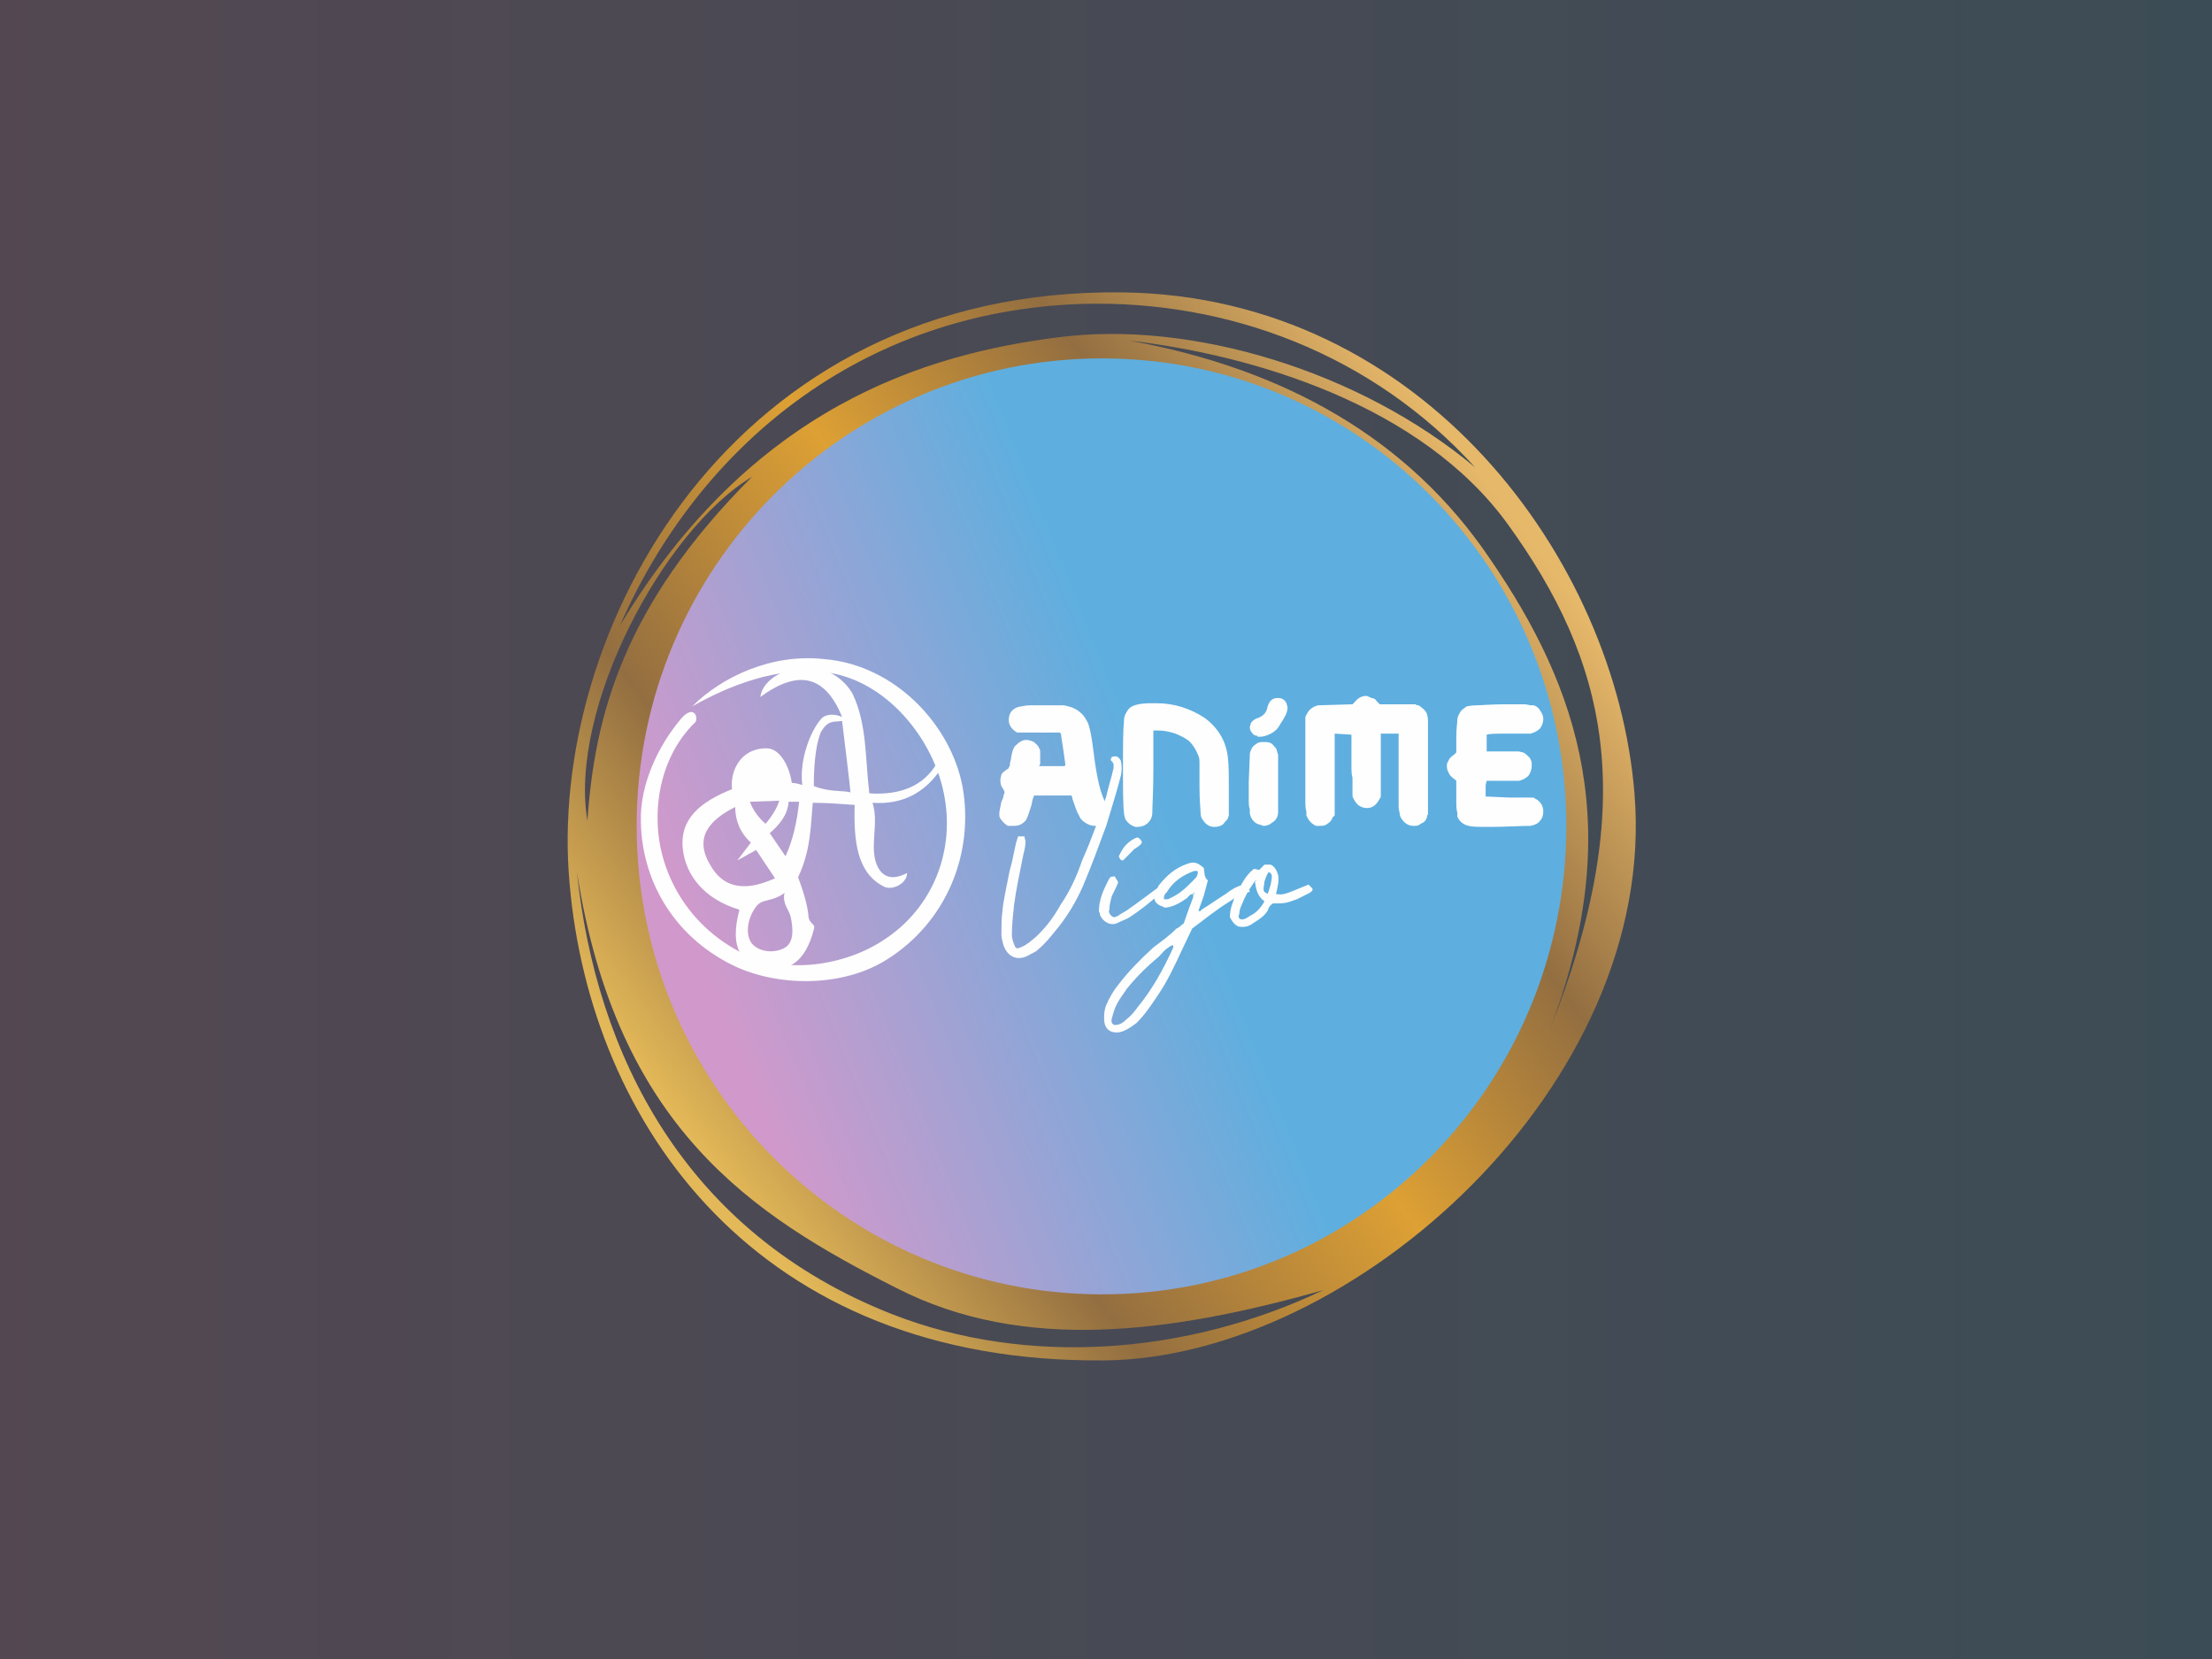
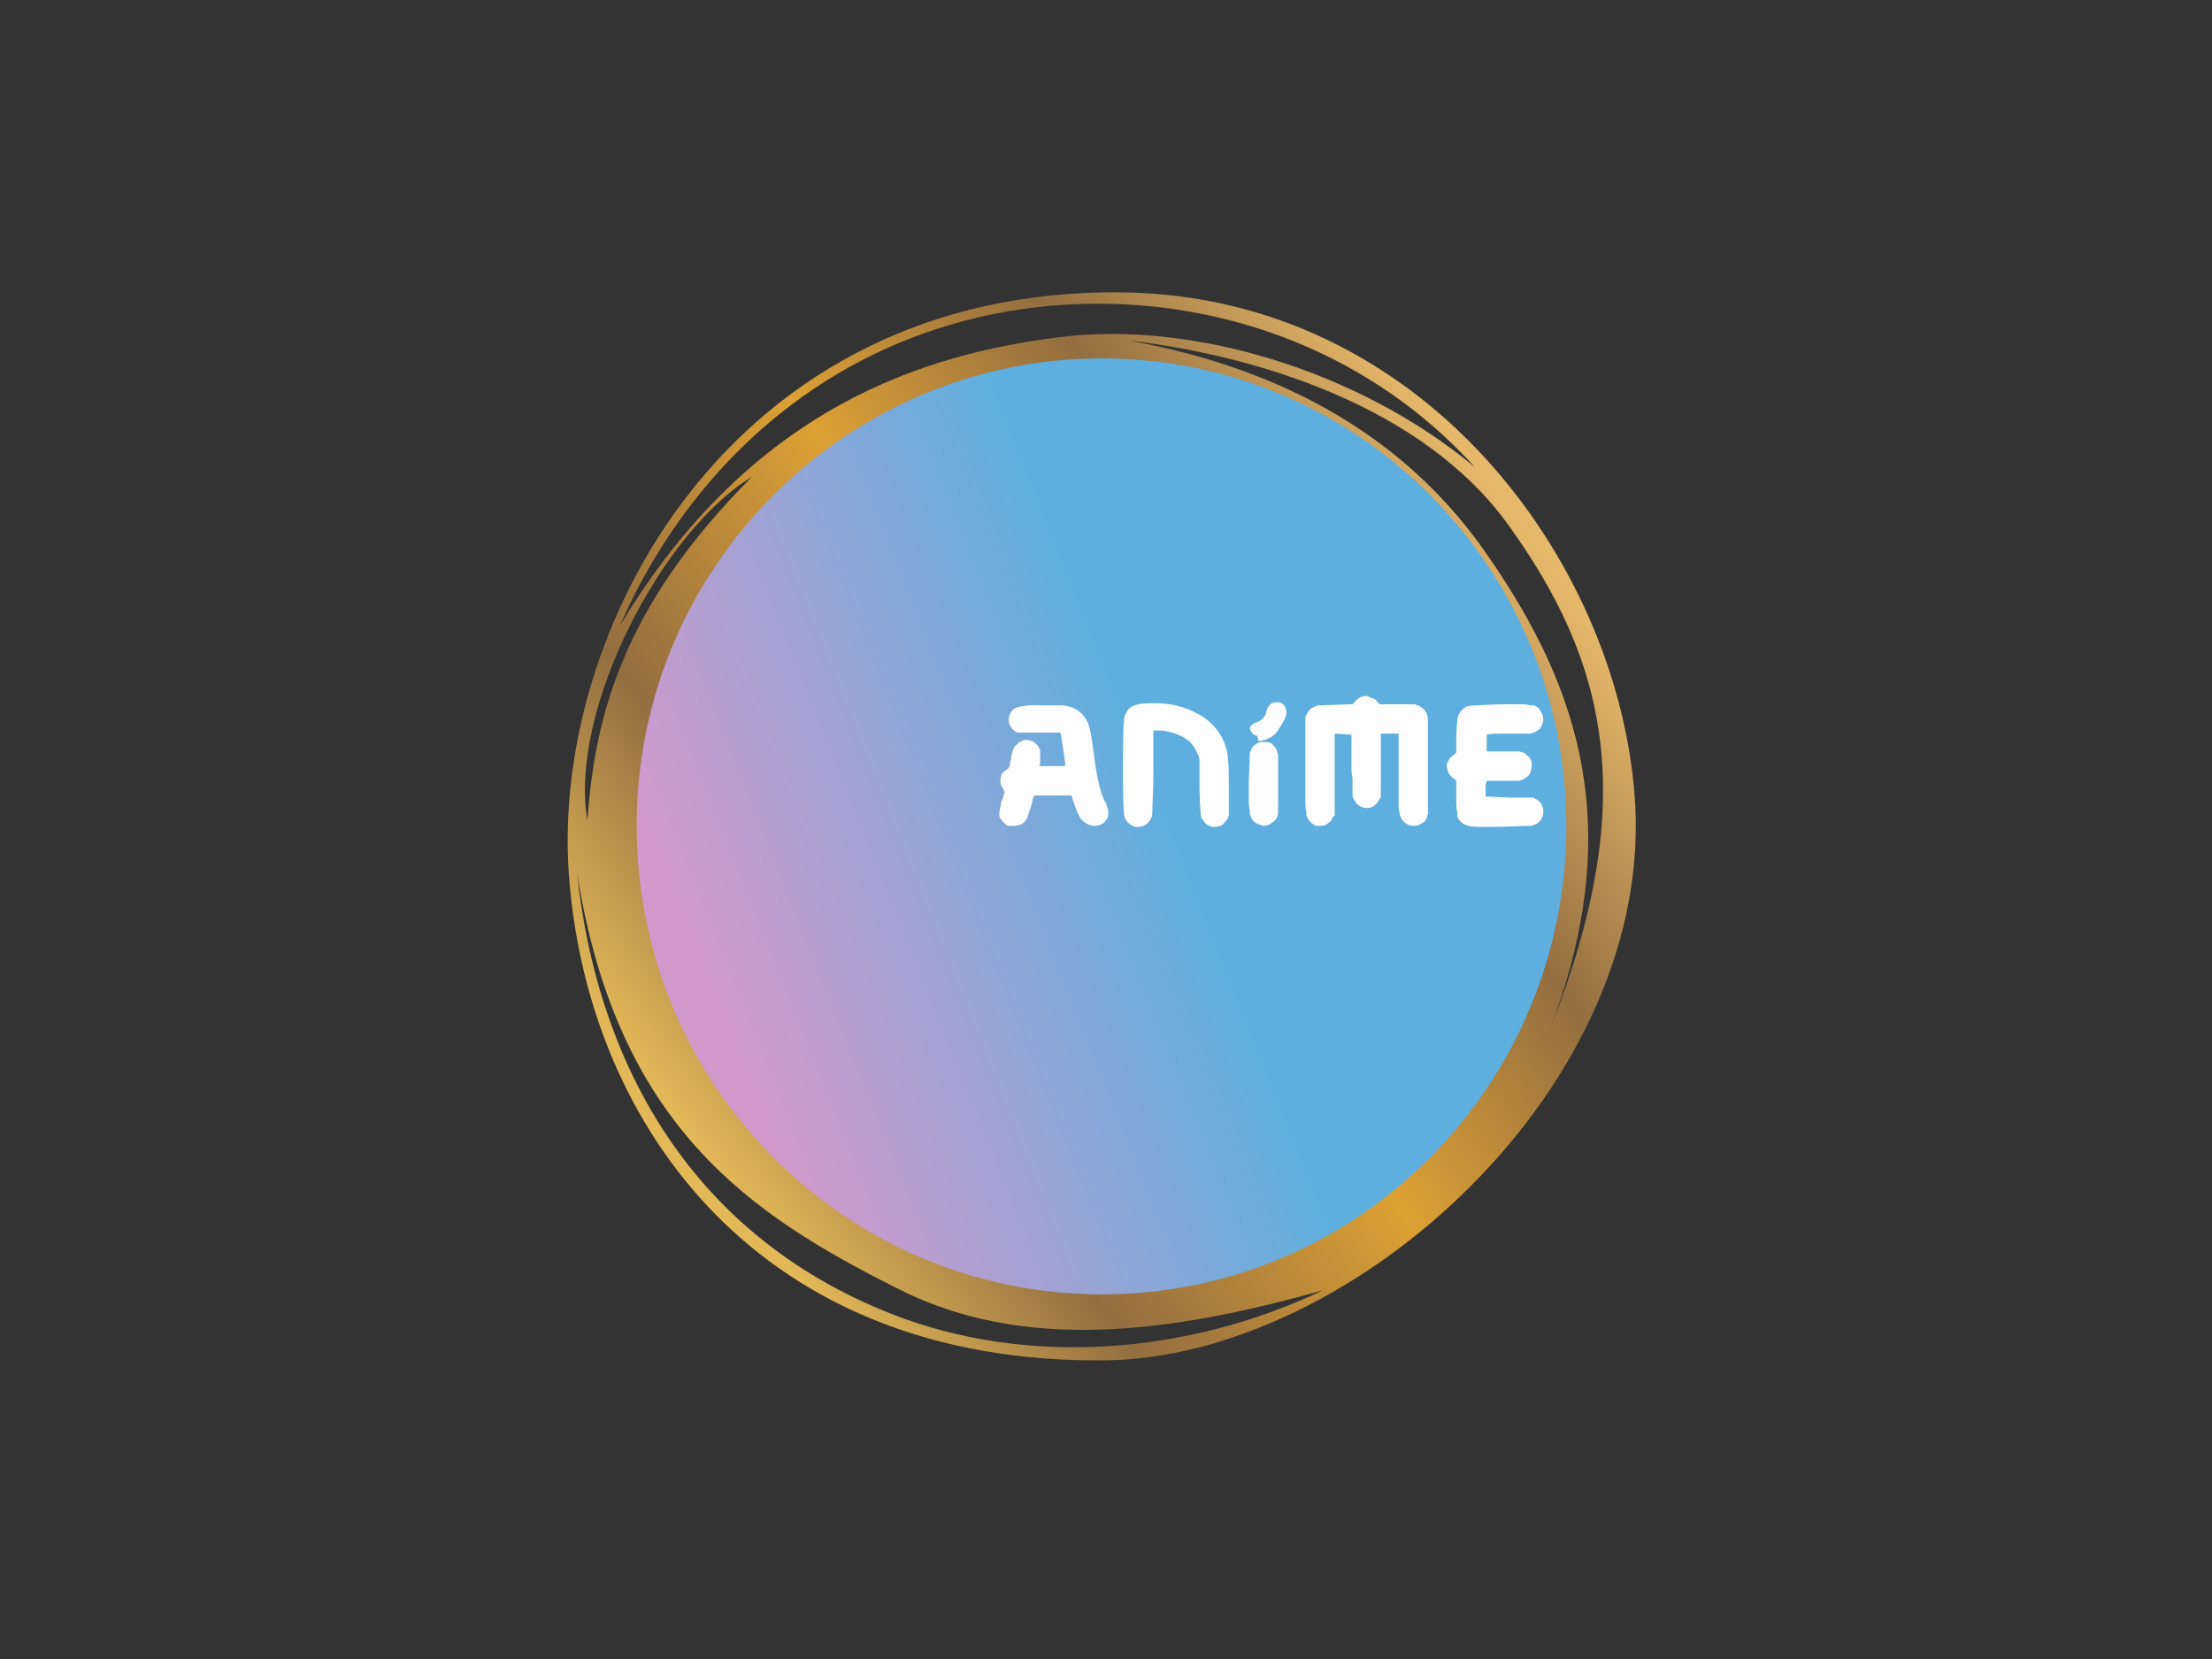
<svg xmlns="http://www.w3.org/2000/svg" version="1.1" id="Capa_1" x="0px" y="0px" width="720px" height="540px" viewBox="0 0 720 540" enable-background="new 0 0 720 540" xml:space="preserve">
  <rect x="0" y="0" width="720" height="540" fill="#333333" stroke="none" />
  <g id="Capa_x0020_1">
    <g id="_2012612135456" opacity="0.2">
      <linearGradient id="SVGID_1_" gradientUnits="userSpaceOnUse" x1="2.441406e-004" y1="270.001" x2="719.998" y2="270.001">
        <stop offset="0" style="stop-color:#D199CB" />
        <stop offset="1" style="stop-color:#5EAFDF" />
      </linearGradient>
-       <rect x="0" y="0.001" fill="url(#SVGID_1_)" width="719.998" height="540" />
    </g>
  </g>
  <g id="animevig.eps">
    <linearGradient id="SVGID_2_" gradientUnits="userSpaceOnUse" x1="426.164" y1="-54.924" x2="619.65" y2="91.235" gradientTransform="matrix(1.383 0 0 -1.383 -366.433 292.019)">
      <stop offset="0" style="stop-color:#E3B858" />
      <stop offset="0.22" style="stop-color:#936E40" />
      <stop offset="0.51" style="stop-color:#DDA034" />
      <stop offset="0.761" style="stop-color:#936E40" />
      <stop offset="1" style="stop-color:#E6B86A" />
    </linearGradient>
    <path fill="url(#SVGID_2_)" d="M362.458,114.615c-124.861,0-174.328,96.546-167.505,172.282   c6.482,73.348,82.559,144.648,164.094,142.602c108.827-3.07,158.295-84.947,153.178-164.435   C507.789,194.103,436.829,114.615,362.458,114.615z M365.529,95.169c-127.932-1.706-187.633,110.875-180.128,192.41   c6.823,78.465,61.066,156.247,173.988,155.224c80.853-0.682,180.469-89.723,172.623-184.563   C525.87,182.163,463.099,96.534,365.529,95.169z M187.789,283.826c12.964,82.9,56.631,111.557,104.051,135.438   c41.279,21.151,89.382,14.669,138.849,0.682c-44.35,21.152-96.546,24.904-140.213,7.847   C222.586,401.183,193.929,342.846,187.789,283.826z M524.506,242.206c1.023,28.998-1.706,60.042-12.623,86.994   c-12.281,30.021-28.656,45.373-46.737,66.184c20.128-13.646,40.597-37.868,50.49-62.772   C526.211,304.295,532.353,273.592,524.506,242.206z M367.575,110.862c40.938,4.776,95.182,21.151,123.156,59.701   c32.068,44.35,43.668,89.382,13.646,164.776c24.903-65.16,9.894-110.875-19.446-153.518   C458.663,142.93,418.407,120.073,367.575,110.862z M191.2,267.11c-6.141-36.162,24.563-94.5,53.561-111.898   C202.8,197.173,193.589,232.995,191.2,267.11z M201.776,203.655C227.021,146,279.559,101.31,352.224,98.922   c47.42-1.365,94.499,16.375,127.932,53.22c-37.526-31.386-92.451-48.103-136.119-42.303   C301.734,115.297,244.761,132.014,201.776,203.655z" />
    <linearGradient id="SVGID_3_" gradientUnits="userSpaceOnUse" x1="431.935" y1="-20.15" x2="537.974" y2="22.156" gradientTransform="matrix(1.383 0 0 -1.383 -366.433 292.019)">
      <stop offset="0" style="stop-color:#D199CB" />
      <stop offset="1" style="stop-color:#5EAFDF" />
    </linearGradient>
    <path fill="url(#SVGID_3_)" d="M358.706,116.662c83.583,0,151.13,68.23,151.13,152.154c0,84.265-67.548,152.495-151.13,152.495   c-83.582,0-151.471-68.23-151.471-152.495C207.235,184.892,275.124,116.662,358.706,116.662z" />
-     <path fill="#FEFEFE" d="M328.002,268.815c-1.023-0.682-1.706-1.365-2.388-2.388c-0.341-0.341-0.341-1.023-0.341-1.706   c0-0.683,0.341-2.047,0.683-3.753c0.341-0.682,0.682-1.365,0.682-2.047c0.341-0.682,0.341-1.023,0.341-1.023   c0-0.341-0.341-0.682-0.341-1.023c-0.682-0.682-1.023-1.706-1.023-2.729s0.341-1.706,0.341-2.047   c0.341-0.682,1.364-1.365,2.388-2.047c0-0.341,0-0.341,0.341-0.682c0-0.341,0-1.023,0.341-2.047   c0.341-2.729,1.023-4.435,1.706-4.776c1.023-1.023,2.047-1.706,3.411-1.706c0.683,0,1.706,0.341,2.388,0.683   c0.682,0.682,1.365,1.023,1.706,2.047c0.341,0.341,0.341,0.682,0.341,1.364c0,0.341,0,0.683,0,1.023c0,1.024,0,2.047,0,2.729   l-0.341,0.682h4.094c1.364,0,2.388,0,3.07,0c1.023,0,1.364,0,1.364-0.341l0,0c0-0.683-0.341-2.388-0.682-5.118   c-0.341-2.388-0.682-4.094-0.682-4.776l-0.341-0.683h-6.482h-4.094c-1.365,0-2.388,0-2.729,0c-0.341,0-0.341,0-0.682,0   c-1.706-1.023-2.729-2.388-2.729-4.094c0-2.388,1.364-4.094,4.094-4.435c0.341,0,1.365-0.341,2.729-0.341c1.365,0,3.071,0,5.118,0   c3.07,0,4.776,0,5.799,0c0.682,0,1.365,0.341,1.706,0.341c2.729,0.682,4.776,2.388,5.8,4.435c1.023,1.365,1.706,5.118,2.388,10.576   c1.023,8.529,2.388,13.987,4.094,16.717c0.341,1.023,0.683,2.047,0.683,2.729c0,0.683,0,1.365-0.341,2.047   c-0.341,0.341-0.683,0.683-1.023,1.365c-1.023,0.682-2.047,1.023-3.07,1.023c-1.024,0-2.047-0.341-3.071-1.023   c-1.023-0.682-1.706-1.365-2.047-2.388c-1.023-1.706-1.364-3.412-2.047-5.117l-0.341-1.365h-6.141c-2.047,0-3.752,0-4.776,0   c-0.683,0-1.365,0-1.365,0c0,0.341,0,0.341-0.341,1.023c0,0.341-0.341,1.023-0.341,1.706c-1.023,3.412-1.706,5.458-2.388,5.799   c-1.023,1.023-2.047,1.365-3.412,1.365C329.026,268.815,328.344,268.815,328.002,268.815z M369.623,269.157   c-1.365-0.341-2.729-1.365-3.412-2.729c0-0.341-0.341-1.023-0.341-1.706c-0.342-2.729-0.342-7.505-0.342-15.011   c0-6.823,0-11.94,0.342-15.352c0-1.364,0.682-2.388,1.364-3.411c1.023-1.365,3.411-2.047,7.506-2.047c0.682,0,1.023,0,1.705,0   c5.8,0,10.917,1.706,15.693,4.776c4.094,3.07,6.823,7.164,7.505,12.623c0.342,2.729,0.342,6.141,0.342,10.917   c0,1.023,0,2.388,0,3.412v4.776l-0.342,1.023c-0.341,0.683-1.023,1.023-1.364,1.706c-0.683,0.682-1.706,1.023-3.07,1.023   c-1.365,0-2.729-0.683-3.753-2.388c-0.341-0.341-0.682-1.023-0.682-2.388c0-1.023-0.342-3.752-0.342-8.188c0-4.094,0-6.823,0-8.188   c0-1.364-0.341-2.047-0.683-2.729c-0.682-1.706-1.705-3.07-2.729-4.094c-1.364-1.023-2.729-1.706-4.436-2.388   c-2.047-0.682-3.752-1.023-5.799-1.023h-1.365v12.623c0,7.164-0.341,11.94-0.341,13.987c0,1.706-0.683,2.729-1.364,3.412   c-1.024,1.023-2.389,1.365-3.412,1.365C369.964,269.157,369.964,269.157,369.623,269.157z M409.197,239.477   c-0.683,0-1.365-0.341-1.706-1.024c-0.341-0.341-0.682-1.023-0.682-1.706c0-0.341,0.341-1.023,0.341-1.365   c0.682-1.023,1.364-1.364,2.388-1.706c1.706-0.682,2.729-1.706,3.07-3.752c0.683-2.047,1.706-2.729,3.412-2.729   c1.023,0,2.047,0.341,2.729,1.706c0,0.341,0.342,1.024,0.342,1.365c0,1.706-1.023,3.412-2.389,5.458   c-0.682,1.365-1.705,2.388-3.07,3.07c-1.364,0.683-2.388,1.023-3.752,1.023C409.537,239.817,409.197,239.817,409.197,239.477z    M410.22,268.474c-1.706-0.341-3.07-1.706-3.411-3.752c0,0,0-0.683,0-1.365c-0.342-0.682-0.342-2.047-0.342-3.412   c0-1.706,0-3.411,0-5.458l0.342-8.529c0-0.682,0-1.023,0.341-1.706c0.341-1.023,1.023-1.706,1.706-2.047   c0.682-0.682,1.705-0.682,2.388-0.682s1.706,0,2.388,0.341c0.683,0.341,1.023,1.023,1.706,1.706   c0.341,0.682,0.341,1.364,0.683,2.047c0,1.023,0,3.07,0,6.141v10.576c0,0.683,0,1.365,0,2.047c0,1.365-0.683,2.729-2.047,3.412   c-0.683,0.682-1.706,1.023-2.729,1.023C410.903,268.815,410.561,268.474,410.22,268.474z M428.301,268.815   c-1.365-0.682-2.388-1.706-3.07-3.412c0,0,0-0.682,0-1.365c-0.341-0.682-0.341-2.047-0.341-4.094c0-2.388,0-5.799,0-10.917v-15.693   l0.341-0.682c0.683-1.365,1.364-2.047,2.729-2.729l1.022-0.341l11.259-0.341l0.682-0.682c1.024-1.365,2.389-2.047,3.753-2.047   c0.341,0,1.023,0.341,1.706,0.682c0.683,0,1.364,0.341,1.706,1.023l1.023,1.023h5.799c1.706,0,3.412,0,4.094,0   c1.024,0,1.365,0,1.706,0c0.342,0.341,0.683,0.341,1.023,0.341c1.023,0.682,2.047,1.365,2.729,2.729   c0,0.341,0.341,1.023,0.341,2.047s0,3.071,0,6.141c0,2.729,0,6.141,0,10.235c0,4.776,0,8.188,0,10.234c0,2.047,0,3.412,0,4.094   c-0.341,0.341-0.341,0.682-0.341,1.023c-0.342,1.024-1.023,1.706-2.047,2.047c-0.683,0.682-1.364,0.682-2.388,0.682   c-1.024,0-2.047-0.341-3.071-1.365c-0.682-0.682-1.364-1.706-1.364-2.729c0-0.341-0.341-1.023-0.341-2.047s0-2.388,0-4.435   c0-1.706,0-4.094,0-6.823v-12.623h-5.8v10.235c0,3.411,0,5.799,0,7.164c0,1.706,0,2.388,0,3.07c0,0.341-0.341,0.682-0.341,0.682   c-1.023,2.047-2.389,3.071-4.095,3.071c-2.388,0-3.752-1.365-4.775-3.753c0,0,0-0.341,0-0.682c0-0.683,0-1.365,0-2.047   c0-1.023,0-2.047,0-3.412c-0.342-1.023-0.342-2.388-0.342-4.094v-9.894l-5.458-0.341v3.412c0,2.047,0,6.482,0,13.305v9.893   l-0.683,0.682c-0.341,1.024-1.023,1.706-1.705,2.047c-0.683,0.682-1.706,0.682-2.389,0.682   C429.324,268.815,428.642,268.815,428.301,268.815z M478.109,268.815c-1.705-0.341-3.07-1.365-3.752-3.07c0-0.341,0-0.682,0-1.365   c-0.342-0.682-0.342-2.388-0.342-4.776v-5.458l-0.341-0.341c-1.023-0.682-1.706-1.365-2.047-2.047s-0.683-1.365-0.683-2.388   c0-0.341,0-1.023,0.342-1.365c0.341-1.023,1.023-1.706,2.047-2.388l0.682-0.683v-5.117c0-2.729,0.342-4.435,0.342-5.458   c0-0.682,0.341-1.706,0.682-2.047c0.342-1.023,1.365-1.706,2.389-2.388c0.341,0,1.364-0.341,3.07-0.341s4.776-0.341,9.552-0.341   c2.729,0,4.776,0,5.8,0c1.365,0,2.047,0.341,2.389,0.341c0.341,0,0.682,0,1.022,0c1.024,0.341,1.706,1.023,2.047,1.706   c0.683,1.023,1.024,1.706,1.024,2.729s-0.342,2.047-1.024,3.07c-1.022,1.023-2.047,1.364-3.069,1.706c-1.365,0-3.753,0-7.506,0   c-3.411,0-5.8,0-6.823,0.341c0,0,0,0,0,0.341c0,0.341,0,1.023,0,2.388v2.729h5.459c2.388,0,4.094,0,4.775,0   c0.683,0,1.365,0.341,1.706,0.341c0.683,0.341,1.365,1.023,2.047,1.706c0.683,1.023,0.683,1.706,0.683,2.388   c0,1.364-0.341,2.388-1.023,3.411c-0.683,0.683-1.706,1.365-3.07,1.706c-1.364,0-3.07,0-5.8,0h-4.776l-0.341,1.365   c0,0.682,0,1.706,0,2.388v1.365l7.847,0.341c3.411,0,5.8,0,6.481,0c1.023,0,1.706,0,1.706,0.341   c1.705,0.683,2.729,2.388,2.729,4.094c0,1.365-0.342,2.388-1.024,3.071c-0.682,1.023-1.705,1.364-3.069,1.706   c-3.412,0-7.847,0.341-13.306,0.341C481.521,269.157,479.133,269.157,478.109,268.815z" />
-     <path fill="#FEFEFE" d="M331.414,272.227c-0.341,0.683-0.341,1.365-0.682,2.047l-1.024,4.776c-0.341,2.047-1.023,3.753-1.364,5.8   c-0.683,3.753-1.706,7.847-2.047,11.6c-0.341,2.388-0.341,5.117-0.341,7.846c0,1.023,0.341,2.047,0.682,3.412   c1.365,3.752,4.435,5.117,7.847,3.411c1.023-0.683,2.388-1.023,3.412-2.047c2.047-1.706,3.752-3.753,5.117-5.458   c4.094-4.776,7.164-9.894,9.552-15.353c2.729-6.481,5.117-12.964,7.505-19.445c1.706-5.799,3.411-10.917,4.776-16.375   c0.341-1.706,0.341-3.07,0-4.776c-0.683-1.365-1.365-1.706-2.729-1.365c0,0-0.341,0-0.341,0.341   c-0.683,1.023,0.341,1.023,0.682,2.047c0,0.341,0,0.682,0,1.364c-0.682,3.071-1.705,6.141-2.388,9.211   c-2.388,7.164-4.776,13.987-7.847,20.81c-1.706,5.117-4.094,10.234-7.164,14.67c-2.047,3.753-4.435,6.823-7.505,9.894   c-2.047,1.705-3.752,3.411-6.482,4.094c-0.341-0.342-0.682-0.342-0.682-0.683c-0.683-1.364-1.023-2.729-1.023-3.753   c0-3.411,0.341-6.141,0.682-9.552c0.683-5.117,1.706-9.894,2.729-15.011c0.341-2.047,1.023-3.753,1.023-5.8   c0-0.683-0.341-1.023-0.341-1.706C332.779,272.227,332.096,272.227,331.414,272.227z M365.529,280.073   c1.023-1.023,2.047-2.047,3.07-3.07c0.683-1.023,2.389-1.364,3.071-2.729c0-0.682-0.683-1.364-1.365-1.705   c-1.364,0.341-2.729,1.364-3.753,2.388s-1.705,2.388-2.388,3.753C364.505,279.732,364.847,280.073,365.529,280.073z M362.8,285.19   c-0.683,0.342-1.023,0-1.365,0.342c-0.341,0.341-0.682,1.023-1.023,1.705c-1.365,2.729-2.729,5.8-2.729,9.553   c0.341,0.341,0.341,0.682,0.341,1.023c0.682,1.364,1.365,2.047,2.729,2.729c1.023,0.341,1.705,0.341,2.729,0   c1.365-0.683,2.389-1.023,3.753-1.706c3.753-2.388,7.164-5.117,10.576-8.188c0.341-0.342,1.023-0.683,1.023-1.706   c-0.342-0.683-0.683-0.683-1.023-0.683c-3.753,2.729-6.823,5.117-10.235,7.506c-1.364,1.023-2.388,1.364-3.752,2.388   c-1.023,0.342-1.023,0.683-2.047,0c-0.683-0.683-1.023-1.364-0.683-2.047c0-1.364,0.341-2.729,0.683-4.094   c0.682-1.706,1.364-2.729,2.047-4.435C364.164,286.896,363.482,286.556,362.8,285.19z M388.386,290.99c0,0,0-0.341,0.341-0.341   C389.069,290.99,388.727,290.99,388.386,290.99c0,0.341,0,0.683,0,1.023c-1.023,2.729-2.047,5.458-3.07,8.529   c-1.023,0.682-1.364,1.364-2.388,1.705c-2.389,2.389-4.776,4.094-7.506,6.141c-4.094,3.753-7.847,7.506-11.258,11.94   c-1.706,2.047-3.07,4.436-4.094,6.823c-0.682,1.706-0.682,3.07-0.682,4.436c0,2.729,1.365,4.775,4.776,4.435   c0.341,0,1.023-0.341,1.364-0.341c1.706-0.683,3.07-1.706,4.436-2.729c2.729-2.729,4.776-5.8,6.823-8.87   c3.07-4.435,5.458-9.553,7.846-14.67l3.412-7.164c4.094-3.07,7.847-6.141,12.281-8.87c2.047-1.364,3.753-2.729,6.482-3.07   c-0.342-1.364-1.024-2.047-2.047-2.388c-2.389,0.683-4.095,1.706-5.8,3.07c-2.729,1.706-5.118,3.412-7.847,5.117   c-0.341,0.342-0.341,0.683-1.023,0.342l1.705-4.776l1.365-5.117c-1.365-1.023-1.023-2.729-1.365-4.094   c-2.047-1.706-3.07-2.047-5.117-1.365c-4.094,1.365-6.822,3.753-9.552,7.164l-1.023,2.047c-1.023,2.389,0,4.095,2.388,4.776   c0.342,0.341,0.683,0.341,1.023,0.341c2.729-0.341,4.776-1.705,6.823-3.07C387.022,291.673,387.363,290.99,388.386,290.99z    M382.245,307.365h-0.341l0,0c0,0.342,0,0.683,0,1.023c-3.07,6.823-6.823,13.646-11.6,19.446c-1.023,1.364-2.047,2.729-3.411,3.753   c-1.365,1.364-2.389,2.047-4.094,2.047c-1.023-0.342-1.023-1.024-1.023-1.706c0.341-1.365,0.682-2.388,1.023-3.412   c1.023-2.729,2.729-4.775,4.094-6.822c3.07-3.753,6.481-7.165,10.234-10.235c1.023-1.023,1.706-2.047,2.729-2.729   c0.682-0.342,1.023-1.023,2.047-1.023L382.245,307.365z M378.834,292.696c0-1.365,0.341-1.706,1.023-2.389   c2.047-3.411,5.117-5.458,8.869-6.822c0.342,0,0.683,0,1.023,0c0.342,0.682,0,1.364-0.341,2.047   c-2.047,2.047-4.094,4.435-7.164,6.141l-2.047,1.023C379.858,292.696,379.175,292.696,378.834,292.696z M409.879,283.144   l-1.706-0.341c-2.729,2.047-4.094,5.117-5.8,8.188c-1.023,2.388-2.047,4.776-2.047,7.506c0.683,1.364,1.364,2.388,2.729,3.07   c2.047,0.341,3.411,0,4.775-1.023c2.048-1.365,3.412-2.047,4.776-4.094c0.342-1.024,0.683-1.706,1.706-2.389   c3.753,0,4.094,0,7.847-1.364l3.411-1.706c0.683-0.341,1.364-0.683,1.706-1.364c0,0,0-0.342-0.342-0.683l-1.022-1.023   c-8.188,3.411-8.188,3.411-10.576,3.07c0.683-2.729,1.023-4.435,0.683-6.141c-0.342-1.364-1.023-2.729-2.389-3.412h-2.047   L409.879,283.144z M408.514,286.896c0,0,0-0.341,0.342-0.341C408.856,286.556,408.856,286.896,408.514,286.896L408.514,286.896   c0,0,0,0,0,0.341c0.342,2.047,0.683,4.436,3.07,6.141c-1.364,2.389-2.729,3.753-4.775,4.776c-1.024,0.683-2.047,1.365-3.071,1.023   c-0.682-0.341-0.682-1.023-0.341-1.706c0-1.022,0.341-2.047,0.683-2.729c1.023-2.729,2.388-5.117,4.094-7.506   C408.173,287.237,408.173,286.896,408.514,286.896z M412.608,290.99c-0.341-0.341-0.682-0.341-1.023-0.683   c-0.682-0.682,0-2.388,0-3.411c0.342-1.023,0.683-2.047,1.365-3.07c0.682,0.341,1.023,0.683,1.023,1.364   C413.973,286.896,413.29,289.284,412.608,290.99z" />
-     <path fill="#FEFEFE" d="M226.339,235.042c1.023-1.365-0.341-5.8-4.435-1.365c-7.847,9.211-13.646,21.834-13.305,33.774   c0.341,20.469,11.94,38.55,31.386,47.42c14.669,6.481,34.797,6.141,48.443-2.389c19.787-12.281,28.657-34.797,24.904-56.29   c-3.753-20.128-21.834-39.574-44.691-41.621c-17.399-2.047-33.774,5.8-43.326,15.352c12.623-7.165,27.633-12.623,41.961-11.258   c20.81,1.706,37.186,22.175,40.256,41.279c3.07,18.081-4.435,35.821-19.446,45.715c-12.963,8.869-32.75,11.599-46.738,4.435   c-17.398-8.87-26.951-25.928-27.292-42.644C213.716,254.828,218.151,242.888,226.339,235.042z" />
-     <path fill="#FEFEFE" d="M247.49,226.854c0.682-5.799,8.529-9.552,14.328-9.893c6.482,0,12.623,3.412,15.693,8.87   c4.776,9.893,4.094,21.492,5.458,32.409c10.576,0.682,17.74-2.729,21.834-9.552c0.341,1.023,0.682,2.047,0.682,2.729   c-4.776,6.481-11.599,10.575-21.492,9.893c2.047,6.141-0.683,13.305,1.023,19.105c1.024,3.411,3.753,7.164,10.235,3.752   c0,3.412-4.776,5.8-7.505,4.436c-8.87-4.436-9.894-15.011-9.552-26.61c-4.776-0.341-9.211-0.682-13.646-0.682   c-0.683,7.847-0.683,15.693-4.776,24.222c1.365,3.752,3.07,8.528,3.412,12.964c0.341,2.388,2.388,2.047,1.706,4.093   c-2.729,10.576-8.528,14.329-16.375,12.282c-6.823-1.706-11.258-5.459-7.847-18.764c-11.258-3.411-17.398-10.917-18.422-19.787   c-1.023-9.893,5.8-15.352,16.034-19.445c-0.682-5.458,2.388-13.305,11.258-13.305c4.435,0,7.505,6.141,8.188,11.258   c1.023,0,2.388,0.341,3.412,0.683c-1.023-8.188,2.729-17.74,6.141-21.493c1.365-1.706,4.435-1.706,6.823-0.683   C268.642,220.031,260.113,217.643,247.49,226.854z M274.1,234.7c-3.071,0.341-4.435-0.341-6.823,3.412   c-1.365,3.07-2.388,8.87-2.388,17.74c5.118,2.047,9.211,1.365,11.94,2.047C276.829,256.875,274.1,234.7,274.1,234.7z    M253.29,254.487h-9.211c-1.023,0,2.047-7.164,5.458-6.141C252.948,249.37,253.29,254.487,253.29,254.487z M253.631,260.628   l-9.552,0.341c1.023,2.729,2.729,5.117,5.117,7.165C251.243,265.745,252.948,263.016,253.631,260.628z M244.42,274.273   c-3.412-3.07-5.118-7.164-5.118-11.599c-12.281,6.141-11.599,12.964-8.188,18.763c5.117,9.212,13.646,7.847,21.151,4.436   l-6.141-9.211l-6.141,3.411L244.42,274.273z M260.113,260.969h-3.412c-0.341,4.435-3.07,7.505-6.141,10.234l5.117,7.506   C258.066,273.592,259.43,267.451,260.113,260.969z M255.337,290.649c-4.094,3.07-7.164,1.705-9.211,4.435   c-2.388,3.07-3.752,8.188-1.706,11.6c2.047,3.07,7.164,3.752,10.576,2.047c3.752-1.706,3.07-6.823,2.388-10.234   C256.701,295.767,254.655,294.402,255.337,290.649z" />
+     <path fill="#FEFEFE" d="M328.002,268.815c-1.023-0.682-1.706-1.365-2.388-2.388c-0.341-0.341-0.341-1.023-0.341-1.706   c0-0.683,0.341-2.047,0.683-3.753c0.341-0.682,0.682-1.365,0.682-2.047c0.341-0.682,0.341-1.023,0.341-1.023   c0-0.341-0.341-0.682-0.341-1.023c-0.682-0.682-1.023-1.706-1.023-2.729s0.341-1.706,0.341-2.047   c0.341-0.682,1.364-1.365,2.388-2.047c0-0.341,0-0.341,0.341-0.682c0-0.341,0-1.023,0.341-2.047   c0.341-2.729,1.023-4.435,1.706-4.776c1.023-1.023,2.047-1.706,3.411-1.706c0.683,0,1.706,0.341,2.388,0.683   c0.682,0.682,1.365,1.023,1.706,2.047c0.341,0.341,0.341,0.682,0.341,1.364c0,0.341,0,0.683,0,1.023c0,1.024,0,2.047,0,2.729   l-0.341,0.682h4.094c1.364,0,2.388,0,3.07,0c1.023,0,1.364,0,1.364-0.341l0,0c0-0.683-0.341-2.388-0.682-5.118   c-0.341-2.388-0.682-4.094-0.682-4.776l-0.341-0.683h-6.482h-4.094c-1.365,0-2.388,0-2.729,0c-0.341,0-0.341,0-0.682,0   c-1.706-1.023-2.729-2.388-2.729-4.094c0-2.388,1.364-4.094,4.094-4.435c0.341,0,1.365-0.341,2.729-0.341c1.365,0,3.071,0,5.118,0   c3.07,0,4.776,0,5.799,0c0.682,0,1.365,0.341,1.706,0.341c2.729,0.682,4.776,2.388,5.8,4.435c1.023,1.365,1.706,5.118,2.388,10.576   c1.023,8.529,2.388,13.987,4.094,16.717c0.341,1.023,0.683,2.047,0.683,2.729c0,0.683,0,1.365-0.341,2.047   c-0.341,0.341-0.683,0.683-1.023,1.365c-1.023,0.682-2.047,1.023-3.07,1.023c-1.024,0-2.047-0.341-3.071-1.023   c-1.023-0.682-1.706-1.365-2.047-2.388c-1.023-1.706-1.364-3.412-2.047-5.117l-0.341-1.365h-6.141c-2.047,0-3.752,0-4.776,0   c-0.683,0-1.365,0-1.365,0c0,0.341,0,0.341-0.341,1.023c0,0.341-0.341,1.023-0.341,1.706c-1.023,3.412-1.706,5.458-2.388,5.799   c-1.023,1.023-2.047,1.365-3.412,1.365C329.026,268.815,328.344,268.815,328.002,268.815z M369.623,269.157   c-1.365-0.341-2.729-1.365-3.412-2.729c0-0.341-0.341-1.023-0.341-1.706c-0.342-2.729-0.342-7.505-0.342-15.011   c0-6.823,0-11.94,0.342-15.352c0-1.364,0.682-2.388,1.364-3.411c1.023-1.365,3.411-2.047,7.506-2.047c0.682,0,1.023,0,1.705,0   c5.8,0,10.917,1.706,15.693,4.776c4.094,3.07,6.823,7.164,7.505,12.623c0.342,2.729,0.342,6.141,0.342,10.917   c0,1.023,0,2.388,0,3.412v4.776l-0.342,1.023c-0.341,0.683-1.023,1.023-1.364,1.706c-0.683,0.682-1.706,1.023-3.07,1.023   c-1.365,0-2.729-0.683-3.753-2.388c-0.341-0.341-0.682-1.023-0.682-2.388c0-1.023-0.342-3.752-0.342-8.188c0-4.094,0-6.823,0-8.188   c0-1.364-0.341-2.047-0.683-2.729c-0.682-1.706-1.705-3.07-2.729-4.094c-1.364-1.023-2.729-1.706-4.436-2.388   c-2.047-0.682-3.752-1.023-5.799-1.023h-1.365v12.623c0,7.164-0.341,11.94-0.341,13.987c0,1.706-0.683,2.729-1.364,3.412   c-1.024,1.023-2.389,1.365-3.412,1.365C369.964,269.157,369.964,269.157,369.623,269.157z M409.197,239.477   c-0.683,0-1.365-0.341-1.706-1.024c-0.341-0.341-0.682-1.023-0.682-1.706c0.682-1.023,1.364-1.364,2.388-1.706c1.706-0.682,2.729-1.706,3.07-3.752c0.683-2.047,1.706-2.729,3.412-2.729   c1.023,0,2.047,0.341,2.729,1.706c0,0.341,0.342,1.024,0.342,1.365c0,1.706-1.023,3.412-2.389,5.458   c-0.682,1.365-1.705,2.388-3.07,3.07c-1.364,0.683-2.388,1.023-3.752,1.023C409.537,239.817,409.197,239.817,409.197,239.477z    M410.22,268.474c-1.706-0.341-3.07-1.706-3.411-3.752c0,0,0-0.683,0-1.365c-0.342-0.682-0.342-2.047-0.342-3.412   c0-1.706,0-3.411,0-5.458l0.342-8.529c0-0.682,0-1.023,0.341-1.706c0.341-1.023,1.023-1.706,1.706-2.047   c0.682-0.682,1.705-0.682,2.388-0.682s1.706,0,2.388,0.341c0.683,0.341,1.023,1.023,1.706,1.706   c0.341,0.682,0.341,1.364,0.683,2.047c0,1.023,0,3.07,0,6.141v10.576c0,0.683,0,1.365,0,2.047c0,1.365-0.683,2.729-2.047,3.412   c-0.683,0.682-1.706,1.023-2.729,1.023C410.903,268.815,410.561,268.474,410.22,268.474z M428.301,268.815   c-1.365-0.682-2.388-1.706-3.07-3.412c0,0,0-0.682,0-1.365c-0.341-0.682-0.341-2.047-0.341-4.094c0-2.388,0-5.799,0-10.917v-15.693   l0.341-0.682c0.683-1.365,1.364-2.047,2.729-2.729l1.022-0.341l11.259-0.341l0.682-0.682c1.024-1.365,2.389-2.047,3.753-2.047   c0.341,0,1.023,0.341,1.706,0.682c0.683,0,1.364,0.341,1.706,1.023l1.023,1.023h5.799c1.706,0,3.412,0,4.094,0   c1.024,0,1.365,0,1.706,0c0.342,0.341,0.683,0.341,1.023,0.341c1.023,0.682,2.047,1.365,2.729,2.729   c0,0.341,0.341,1.023,0.341,2.047s0,3.071,0,6.141c0,2.729,0,6.141,0,10.235c0,4.776,0,8.188,0,10.234c0,2.047,0,3.412,0,4.094   c-0.341,0.341-0.341,0.682-0.341,1.023c-0.342,1.024-1.023,1.706-2.047,2.047c-0.683,0.682-1.364,0.682-2.388,0.682   c-1.024,0-2.047-0.341-3.071-1.365c-0.682-0.682-1.364-1.706-1.364-2.729c0-0.341-0.341-1.023-0.341-2.047s0-2.388,0-4.435   c0-1.706,0-4.094,0-6.823v-12.623h-5.8v10.235c0,3.411,0,5.799,0,7.164c0,1.706,0,2.388,0,3.07c0,0.341-0.341,0.682-0.341,0.682   c-1.023,2.047-2.389,3.071-4.095,3.071c-2.388,0-3.752-1.365-4.775-3.753c0,0,0-0.341,0-0.682c0-0.683,0-1.365,0-2.047   c0-1.023,0-2.047,0-3.412c-0.342-1.023-0.342-2.388-0.342-4.094v-9.894l-5.458-0.341v3.412c0,2.047,0,6.482,0,13.305v9.893   l-0.683,0.682c-0.341,1.024-1.023,1.706-1.705,2.047c-0.683,0.682-1.706,0.682-2.389,0.682   C429.324,268.815,428.642,268.815,428.301,268.815z M478.109,268.815c-1.705-0.341-3.07-1.365-3.752-3.07c0-0.341,0-0.682,0-1.365   c-0.342-0.682-0.342-2.388-0.342-4.776v-5.458l-0.341-0.341c-1.023-0.682-1.706-1.365-2.047-2.047s-0.683-1.365-0.683-2.388   c0-0.341,0-1.023,0.342-1.365c0.341-1.023,1.023-1.706,2.047-2.388l0.682-0.683v-5.117c0-2.729,0.342-4.435,0.342-5.458   c0-0.682,0.341-1.706,0.682-2.047c0.342-1.023,1.365-1.706,2.389-2.388c0.341,0,1.364-0.341,3.07-0.341s4.776-0.341,9.552-0.341   c2.729,0,4.776,0,5.8,0c1.365,0,2.047,0.341,2.389,0.341c0.341,0,0.682,0,1.022,0c1.024,0.341,1.706,1.023,2.047,1.706   c0.683,1.023,1.024,1.706,1.024,2.729s-0.342,2.047-1.024,3.07c-1.022,1.023-2.047,1.364-3.069,1.706c-1.365,0-3.753,0-7.506,0   c-3.411,0-5.8,0-6.823,0.341c0,0,0,0,0,0.341c0,0.341,0,1.023,0,2.388v2.729h5.459c2.388,0,4.094,0,4.775,0   c0.683,0,1.365,0.341,1.706,0.341c0.683,0.341,1.365,1.023,2.047,1.706c0.683,1.023,0.683,1.706,0.683,2.388   c0,1.364-0.341,2.388-1.023,3.411c-0.683,0.683-1.706,1.365-3.07,1.706c-1.364,0-3.07,0-5.8,0h-4.776l-0.341,1.365   c0,0.682,0,1.706,0,2.388v1.365l7.847,0.341c3.411,0,5.8,0,6.481,0c1.023,0,1.706,0,1.706,0.341   c1.705,0.683,2.729,2.388,2.729,4.094c0,1.365-0.342,2.388-1.024,3.071c-0.682,1.023-1.705,1.364-3.069,1.706   c-3.412,0-7.847,0.341-13.306,0.341C481.521,269.157,479.133,269.157,478.109,268.815z" />
  </g>
</svg>